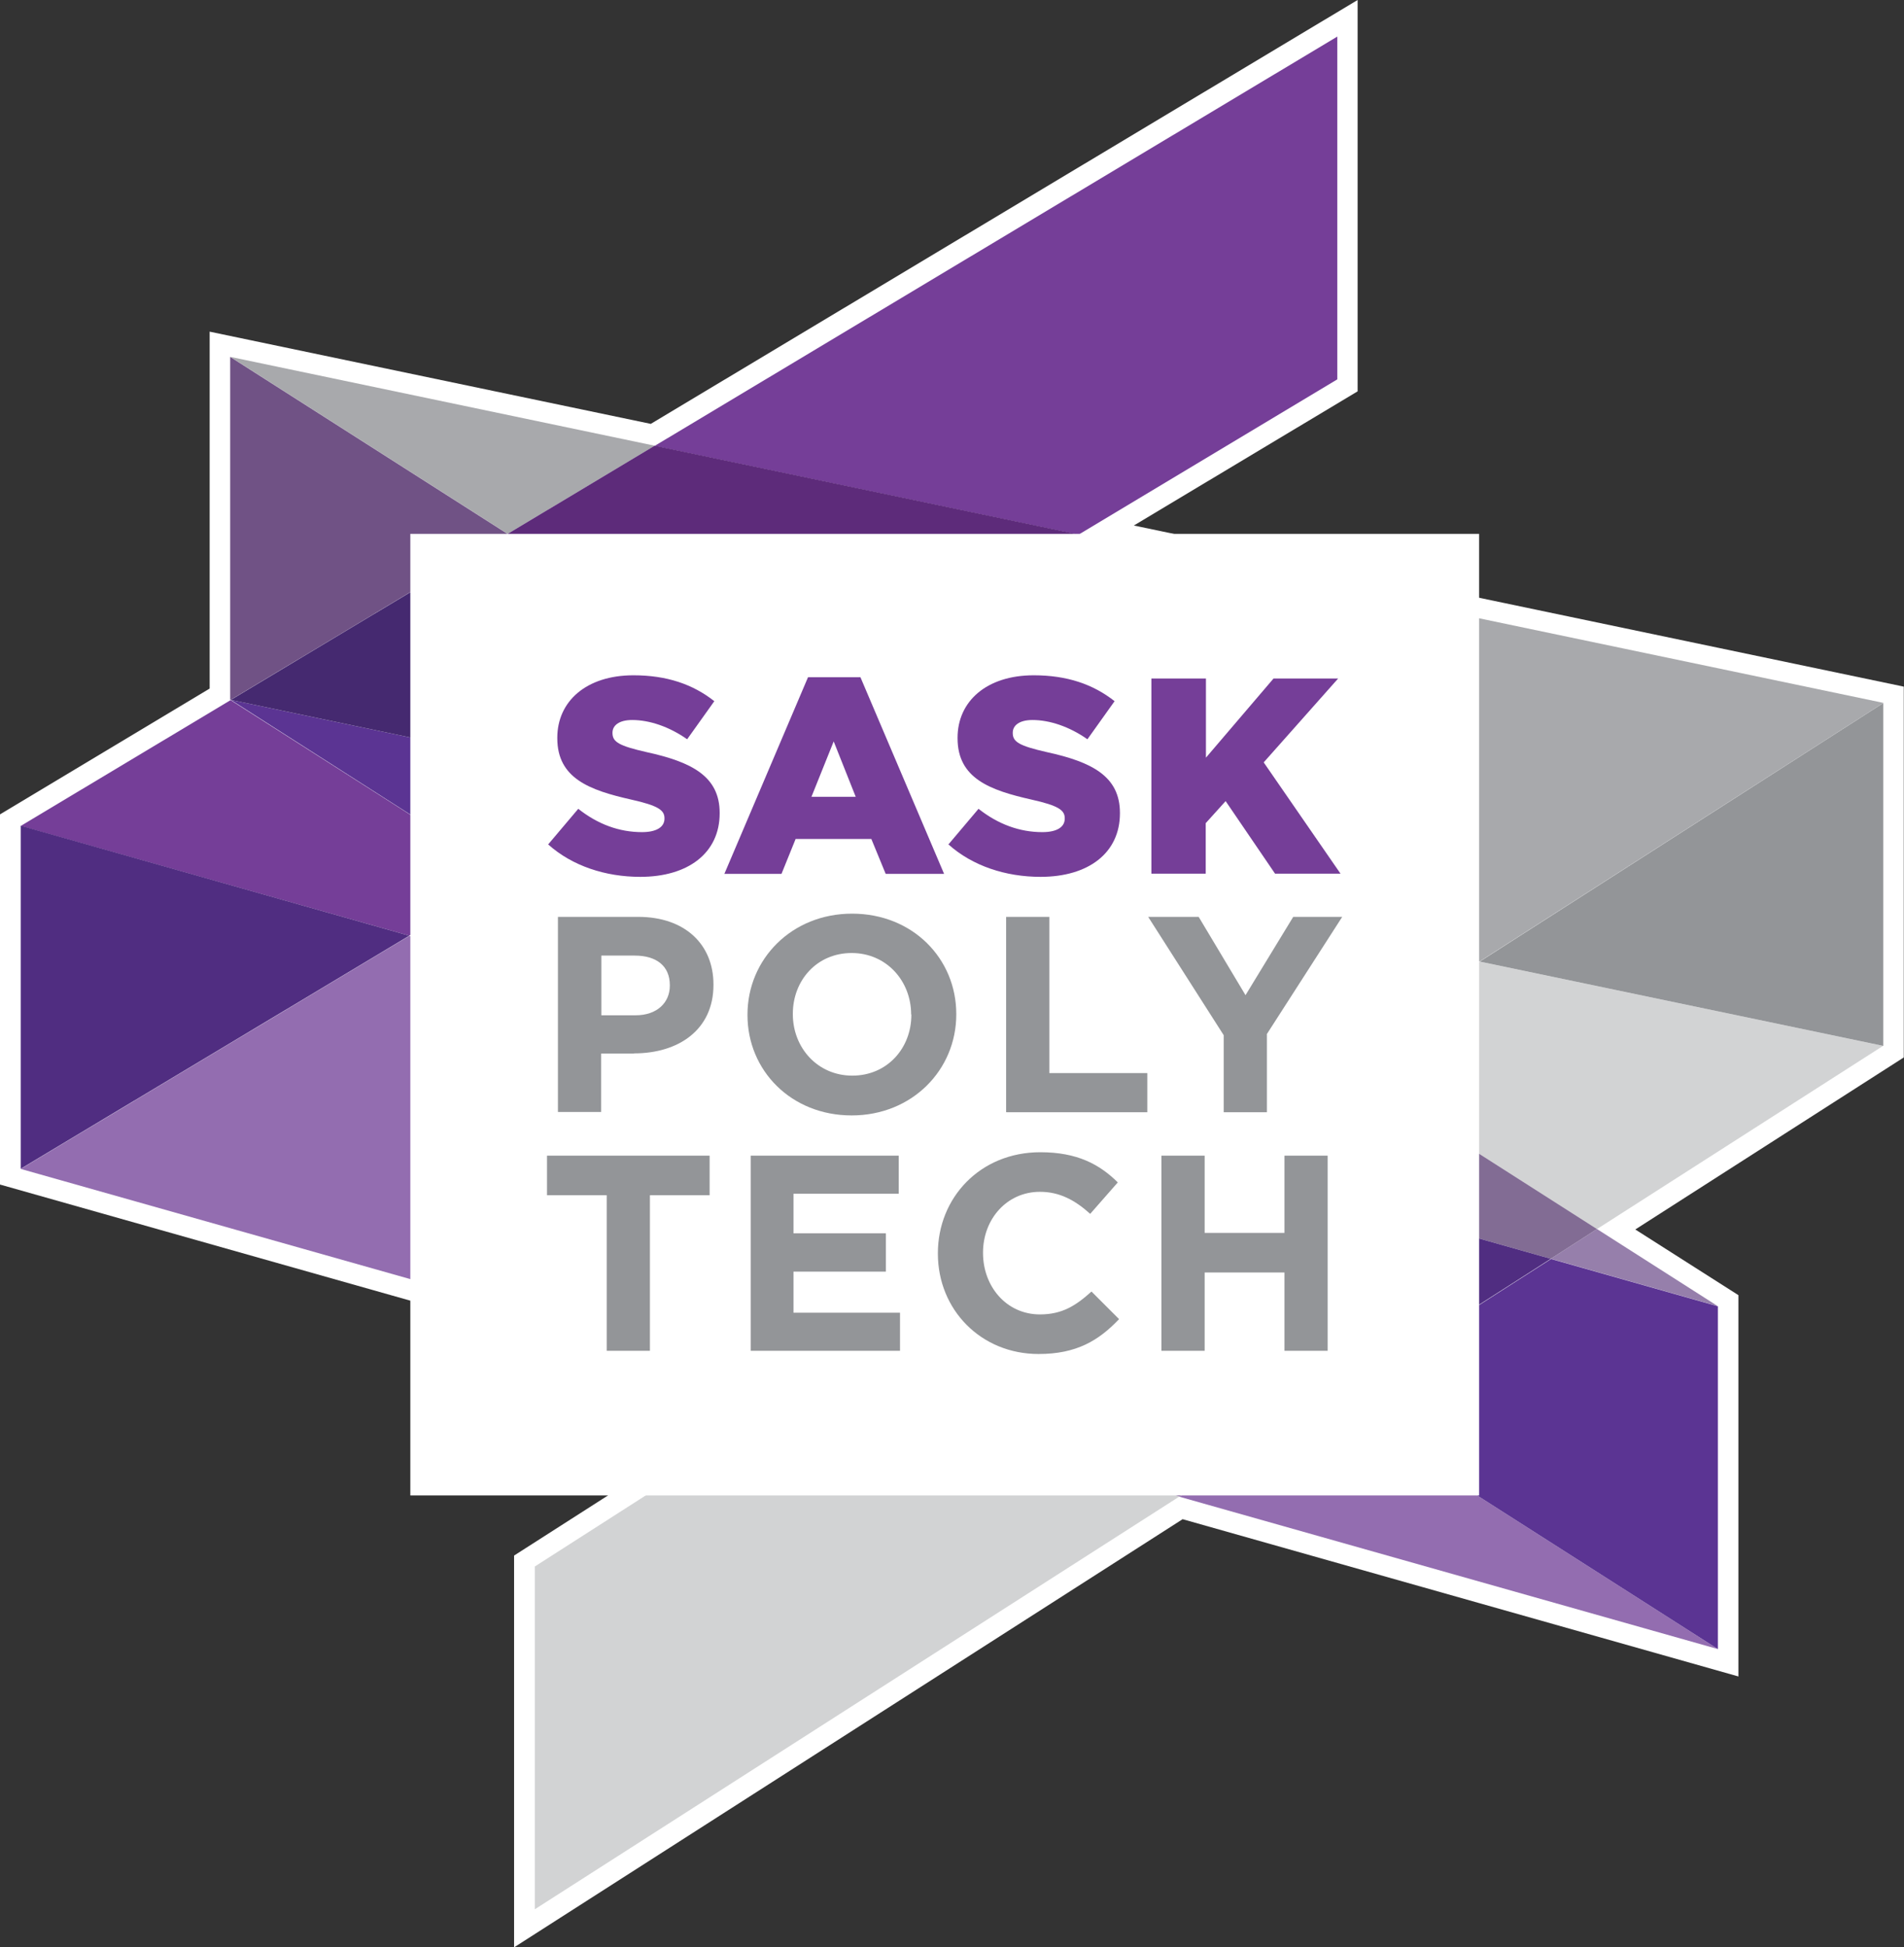
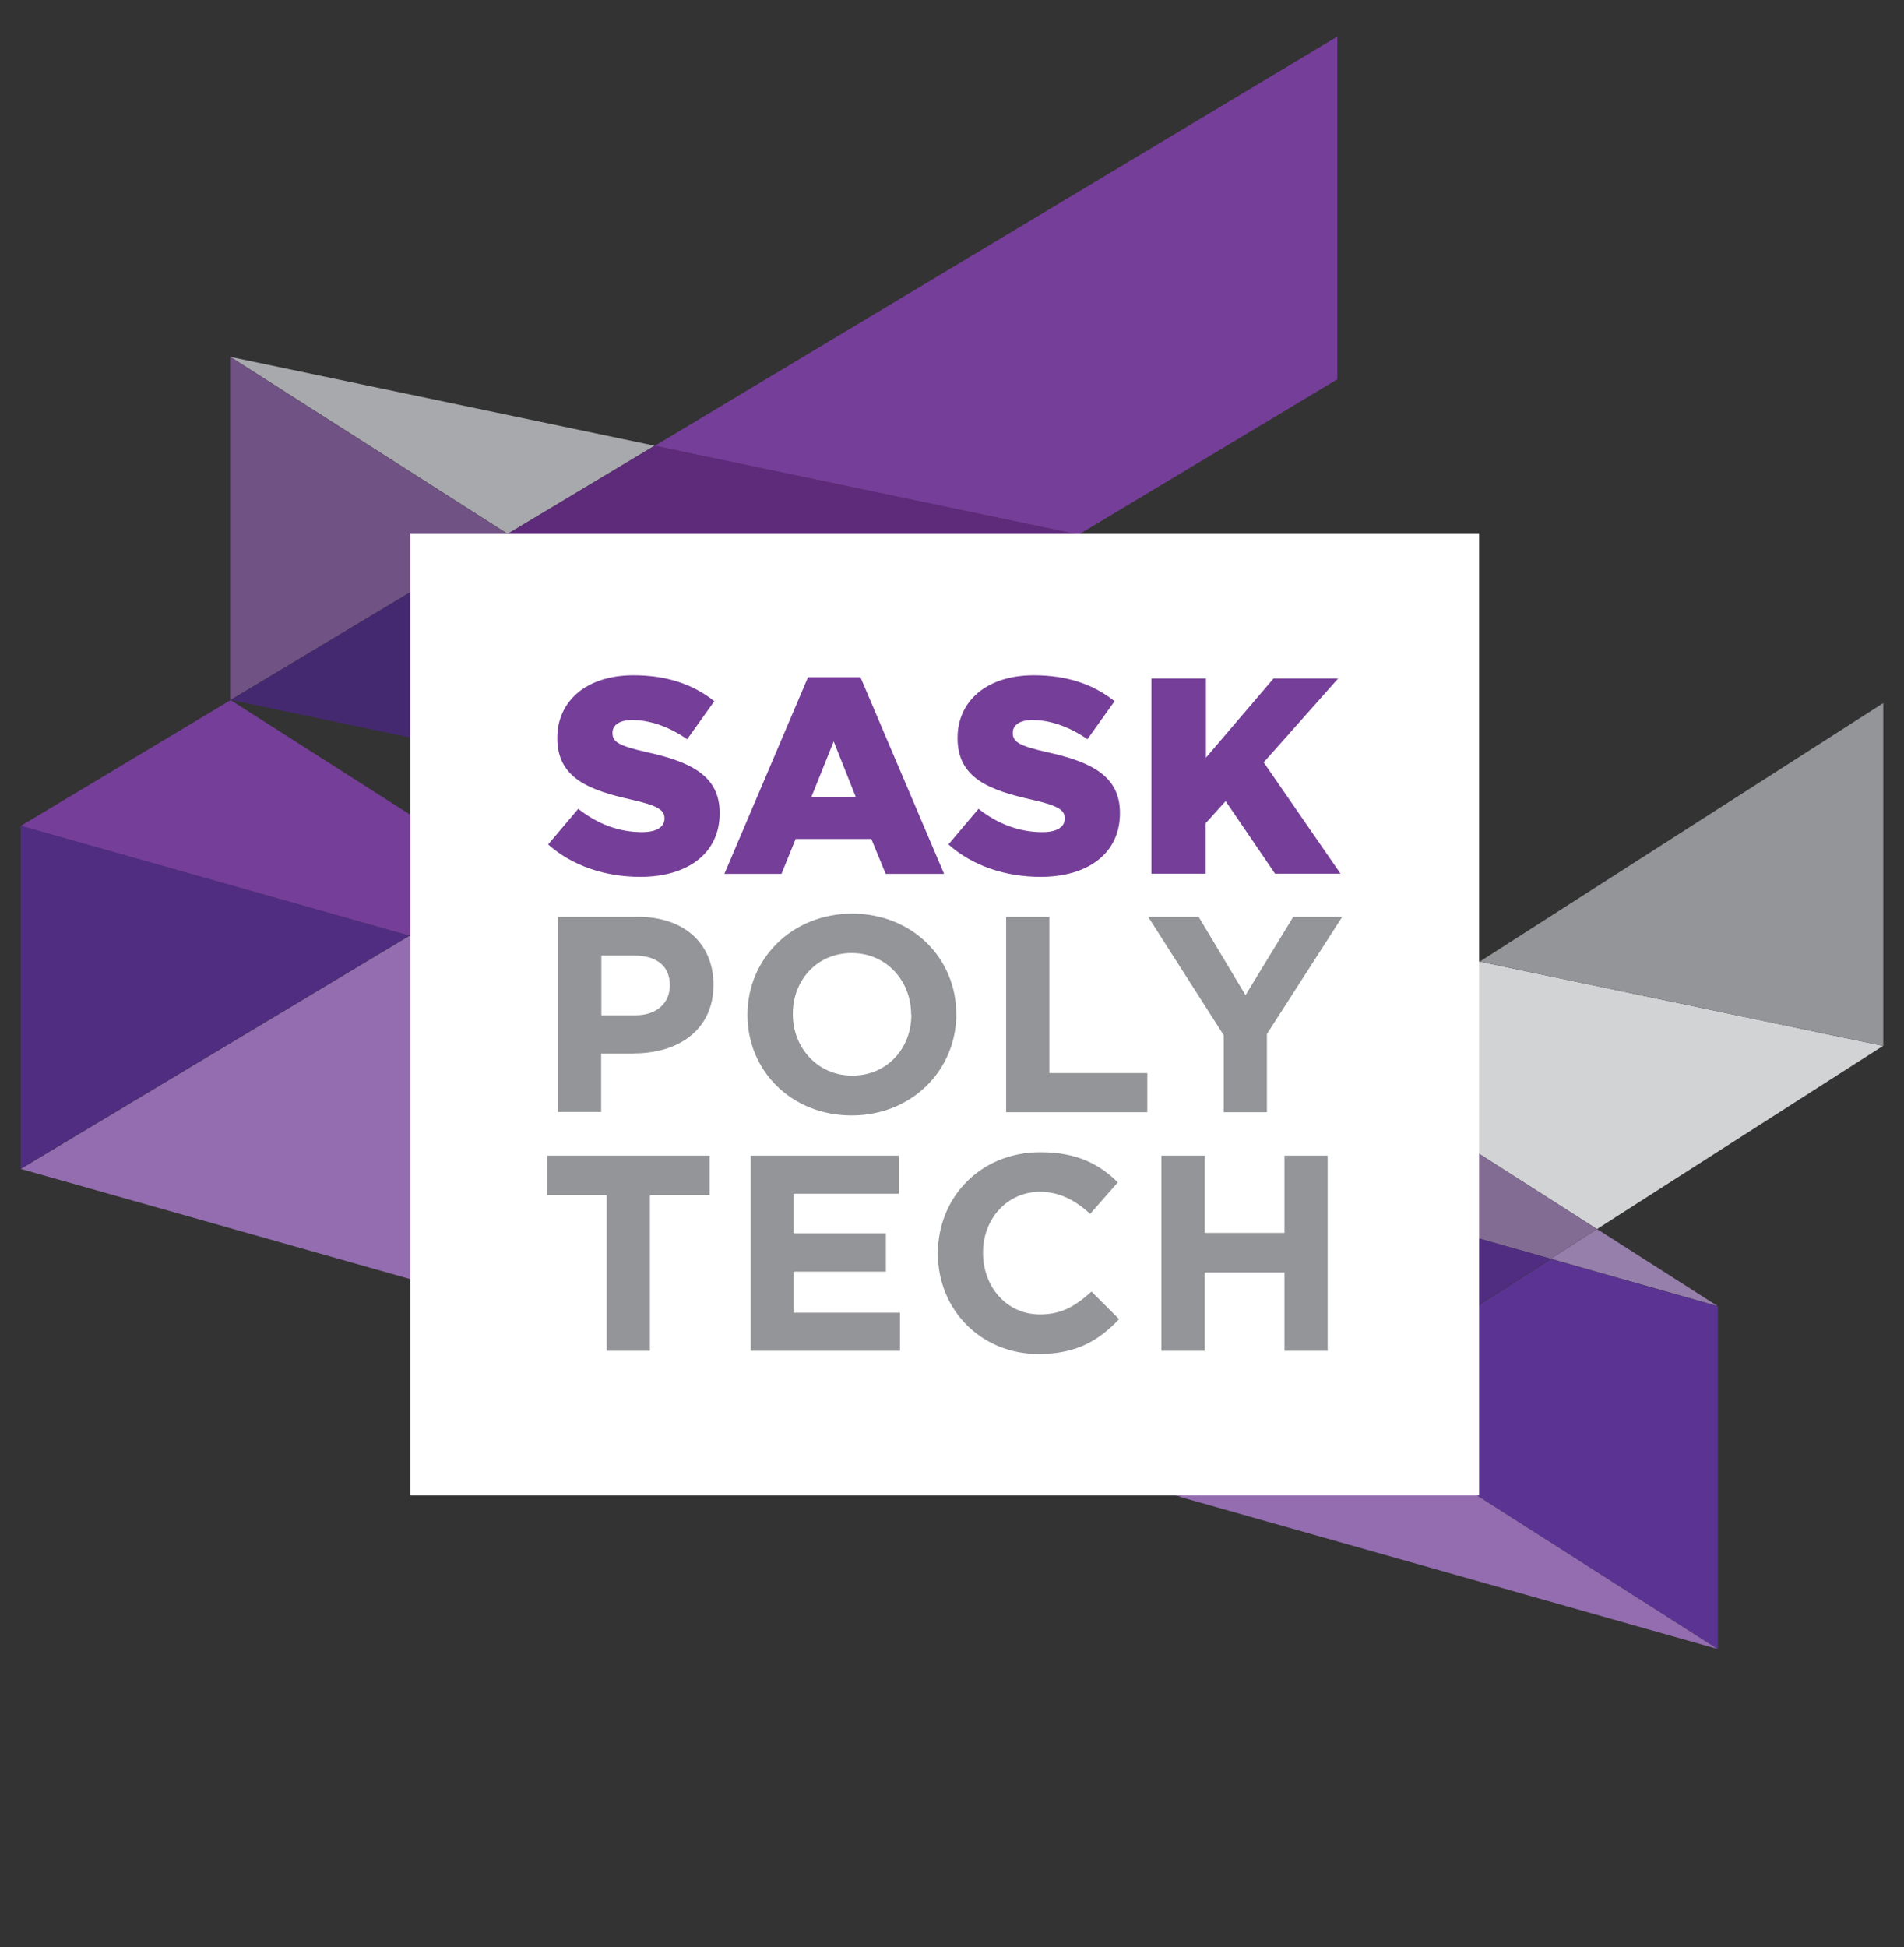
<svg xmlns="http://www.w3.org/2000/svg" id="Layer_2" data-name="Layer 2" viewBox="0 0 89 91">
  <rect x="0" y="0" width="89" height="91" fill="#333333" stroke="none" />
  <defs>
    <style>
      .cls-1 {
        fill: #826c94;
      }

      .cls-1, .cls-2, .cls-3, .cls-4, .cls-5, .cls-6, .cls-7, .cls-8, .cls-9, .cls-10, .cls-11, .cls-12, .cls-13, .cls-14, .cls-15, .cls-16 {
        stroke-width: 0px;
      }

      .cls-2 {
        fill: #705285;
      }

      .cls-3 {
        fill: #82609b;
      }

      .cls-4 {
        fill: none;
      }

      .cls-5 {
        fill: #452970;
      }

      .cls-6 {
        fill: #5d2b7a;
      }

      .cls-7 {
        fill: #fff;
      }

      .cls-8 {
        fill: #939598;
      }

      .cls-9 {
        fill: #d2d3d4;
      }

      .cls-10 {
        fill: #936db0;
      }

      .cls-17 {
        clip-path: url(#clippath);
      }

      .cls-11 {
        fill: #753e98;
      }

      .cls-12 {
        fill: #754198;
      }

      .cls-13 {
        fill: #5b3493;
      }

      .cls-14 {
        fill: #a8a9ac;
      }

      .cls-15 {
        fill: #967fab;
      }

      .cls-16 {
        fill: #502d81;
      }
    </style>
    <clipPath id="clippath">
      <rect class="cls-4" width="89" height="91" />
    </clipPath>
  </defs>
  <g id="Layer_1-2" data-name="Layer 1">
    <g class="cls-17">
      <g>
-         <path class="cls-7" d="m30.42,19.81l-20.62-4.31v16.68L0,38.06v17.3l35.45,10.03-11.42,7.31v18.31s31.25-20.01,31.25-20.01l25.98,7.35v-17.82l-4.82-3.07,12.55-8.04v-17.33l-35.99-7.53,10.46-6.27V0L30.42,19.81Z" />
        <path class="cls-14" d="m30.6,20.83l-19.83-4.15h0s12.96,8.27,12.96,8.27l6.87-4.12Z" />
-         <path class="cls-14" d="m48.16,40.53l21.01,4.4,18.87-12.08-37.62-7.87-13.73,8.23,11.48,7.32Z" />
        <path class="cls-10" d="m35.15,48.27l-16.02-4.53L.97,54.63l36.81,10.41,11.81-7.56-14.44-9.21Z" />
        <path class="cls-10" d="m55.13,69.95l25.17,7.12-18.18-11.6-6.99,4.48Z" />
        <path class="cls-12" d="m62.12,49.45l-13.96-8.91-17.56-3.67-6.87,4.12,11.42,7.29,19.99,5.65,6.99-4.47Z" />
        <path class="cls-15" d="m72.49,58.83l7.8,2.21-5.64-3.6-2.16,1.39Z" />
        <path class="cls-15" d="m36.68,33.21l-6.08,3.65,17.56,3.67-11.48-7.32Z" />
        <path class="cls-2" d="m10.78,32.71l12.94-7.76-12.96-8.27v16.02h.01Z" />
        <path class="cls-13" d="m62.12,65.47l18.18,11.6v-16.02s0,0,0,0l-7.8-2.21-10.37,6.64Z" />
        <path class="cls-16" d="m35.15,48.27l14.44,9.21,5.55-3.55-19.99-5.65Z" />
        <path class="cls-11" d="m62.51,17.73V1.71s-31.91,19.13-31.91,19.13l19.81,4.15,12.1-7.26Z" />
        <path class="cls-11" d="m23.73,40.98l-12.95-8.26L.97,38.6l18.16,5.13,4.6-2.75Z" />
        <path class="cls-6" d="m36.68,33.21l13.73-8.23-19.81-4.15-6.87,4.12,12.95,8.26Z" />
        <path class="cls-16" d="m.97,38.59v16.03s18.16-10.89,18.16-10.89L.97,38.59Z" />
-         <path class="cls-13" d="m30.6,36.86l-19.81-4.15h0s12.95,8.27,12.95,8.27l6.87-4.12Z" />
        <path class="cls-5" d="m23.73,24.95l-12.94,7.76,19.81,4.15,6.08-3.65-12.95-8.26Z" />
-         <path class="cls-9" d="m25,73.21v16.02l30.13-19.29-17.36-4.91-12.77,8.18Z" />
        <path class="cls-9" d="m69.17,44.93l-7.05,4.51,12.53,8,13.37-8.56v-16.02s0,16.02,0,16.02l-18.86-3.94Z" />
        <path class="cls-8" d="m88.03,48.88v-16.02s-18.86,12.08-18.86,12.08l18.86,3.94Z" />
        <path class="cls-3" d="m49.59,57.47l-11.81,7.56,17.36,4.91,6.99-4.48-12.53-8Z" />
        <path class="cls-1" d="m55.13,53.92l17.36,4.91,2.16-1.39-12.53-8-6.99,4.47Z" />
        <path class="cls-16" d="m49.59,57.47l12.53,8,10.37-6.64-17.36-4.91-5.55,3.55Z" />
        <path class="cls-7" d="m69.14,24.95H19.18v44.94h49.96V24.95Z" />
        <path class="cls-11" d="m25.61,39.48l1.42-1.68c.91.72,1.91,1.09,2.98,1.09.68,0,1.05-.24,1.05-.63v-.02c0-.38-.3-.59-1.55-.87-1.95-.44-3.46-.99-3.46-2.87v-.02c0-1.7,1.35-2.92,3.56-2.92,1.56,0,2.78.42,3.78,1.21l-1.27,1.78c-.84-.59-1.76-.9-2.57-.9-.62,0-.92.26-.92.59v.02c0,.42.32.6,1.59.89,2.11.46,3.42,1.13,3.42,2.84v.02c0,1.86-1.48,2.97-3.71,2.97-1.63,0-3.18-.51-4.3-1.51" />
        <path class="cls-11" d="m37.77,31.65h2.45l3.91,9.19h-2.73l-.67-1.63h-3.54l-.66,1.63h-2.67l3.91-9.19Zm2.23,5.59l-1.03-2.59-1.04,2.59h2.06Z" />
        <path class="cls-11" d="m44.32,39.48l1.42-1.68c.91.72,1.92,1.09,2.98,1.09.69,0,1.05-.24,1.05-.63v-.02c0-.38-.3-.59-1.55-.87-1.95-.44-3.46-.99-3.46-2.87v-.02c0-1.7,1.35-2.92,3.56-2.92,1.56,0,2.78.42,3.78,1.21l-1.27,1.78c-.84-.59-1.76-.9-2.57-.9-.62,0-.92.26-.92.59v.02c0,.42.32.6,1.59.89,2.11.46,3.42,1.13,3.42,2.84v.02c0,1.86-1.48,2.97-3.71,2.97-1.63,0-3.18-.51-4.3-1.51" />
        <path class="cls-11" d="m53.83,31.71h2.54v3.7l3.16-3.7h3.02l-3.48,3.92,3.59,5.2h-3.06l-2.31-3.39-.93,1.03v2.36h-2.54v-9.12Z" />
        <path class="cls-8" d="m29.63,49.24h-1.53v2.73h-2.02v-9.12h3.75c2.19,0,3.52,1.29,3.52,3.16v.02c0,2.11-1.65,3.2-3.71,3.2m1.67-3.19c0-.9-.63-1.38-1.64-1.38h-1.56v2.79h1.6c1.01,0,1.6-.6,1.6-1.38v-.03h0Z" />
        <path class="cls-8" d="m39.81,52.13c-2.83,0-4.87-2.1-4.87-4.69v-.02c0-2.59,2.06-4.72,4.89-4.72s4.87,2.1,4.87,4.69v.02c0,2.59-2.06,4.72-4.89,4.72Zm2.78-4.72c0-1.56-1.15-2.87-2.78-2.87s-2.75,1.28-2.75,2.84v.02c0,1.56,1.15,2.87,2.78,2.87s2.76-1.28,2.76-2.84v-.02h0Z" />
        <path class="cls-8" d="m47.03,51.97v-9.12h2.02v7.3h4.58v1.83h-6.59Z" />
        <path class="cls-8" d="m59.22,48.34v3.64h-2.02v-3.6l-3.53-5.53h2.36l2.19,3.66,2.23-3.66h2.29l-3.53,5.49Z" />
        <path class="cls-8" d="m30.38,55.86v7.27h-2.02v-7.27h-2.79v-1.85h7.6v1.85h-2.79Z" />
        <path class="cls-8" d="m35.09,63.13v-9.12h6.92v1.78h-4.92v1.85h4.32v1.79h-4.32v1.92h4.98v1.78h-6.99Z" />
        <path class="cls-8" d="m48.55,63.28c-2.7,0-4.71-2.07-4.71-4.69v-.02c0-2.59,1.97-4.72,4.79-4.72,1.73,0,2.77.57,3.62,1.41l-1.29,1.47c-.71-.64-1.43-1.03-2.35-1.03-1.55,0-2.66,1.28-2.66,2.84v.02c0,1.56,1.09,2.87,2.66,2.87,1.05,0,1.69-.42,2.41-1.07l1.29,1.29c-.95,1-1.99,1.63-3.76,1.63" />
        <path class="cls-8" d="m60.04,63.13v-3.66h-3.73v3.66h-2.02v-9.12h2.02v3.61h3.73v-3.61h2.02v9.12h-2.02Z" />
      </g>
    </g>
  </g>
</svg>